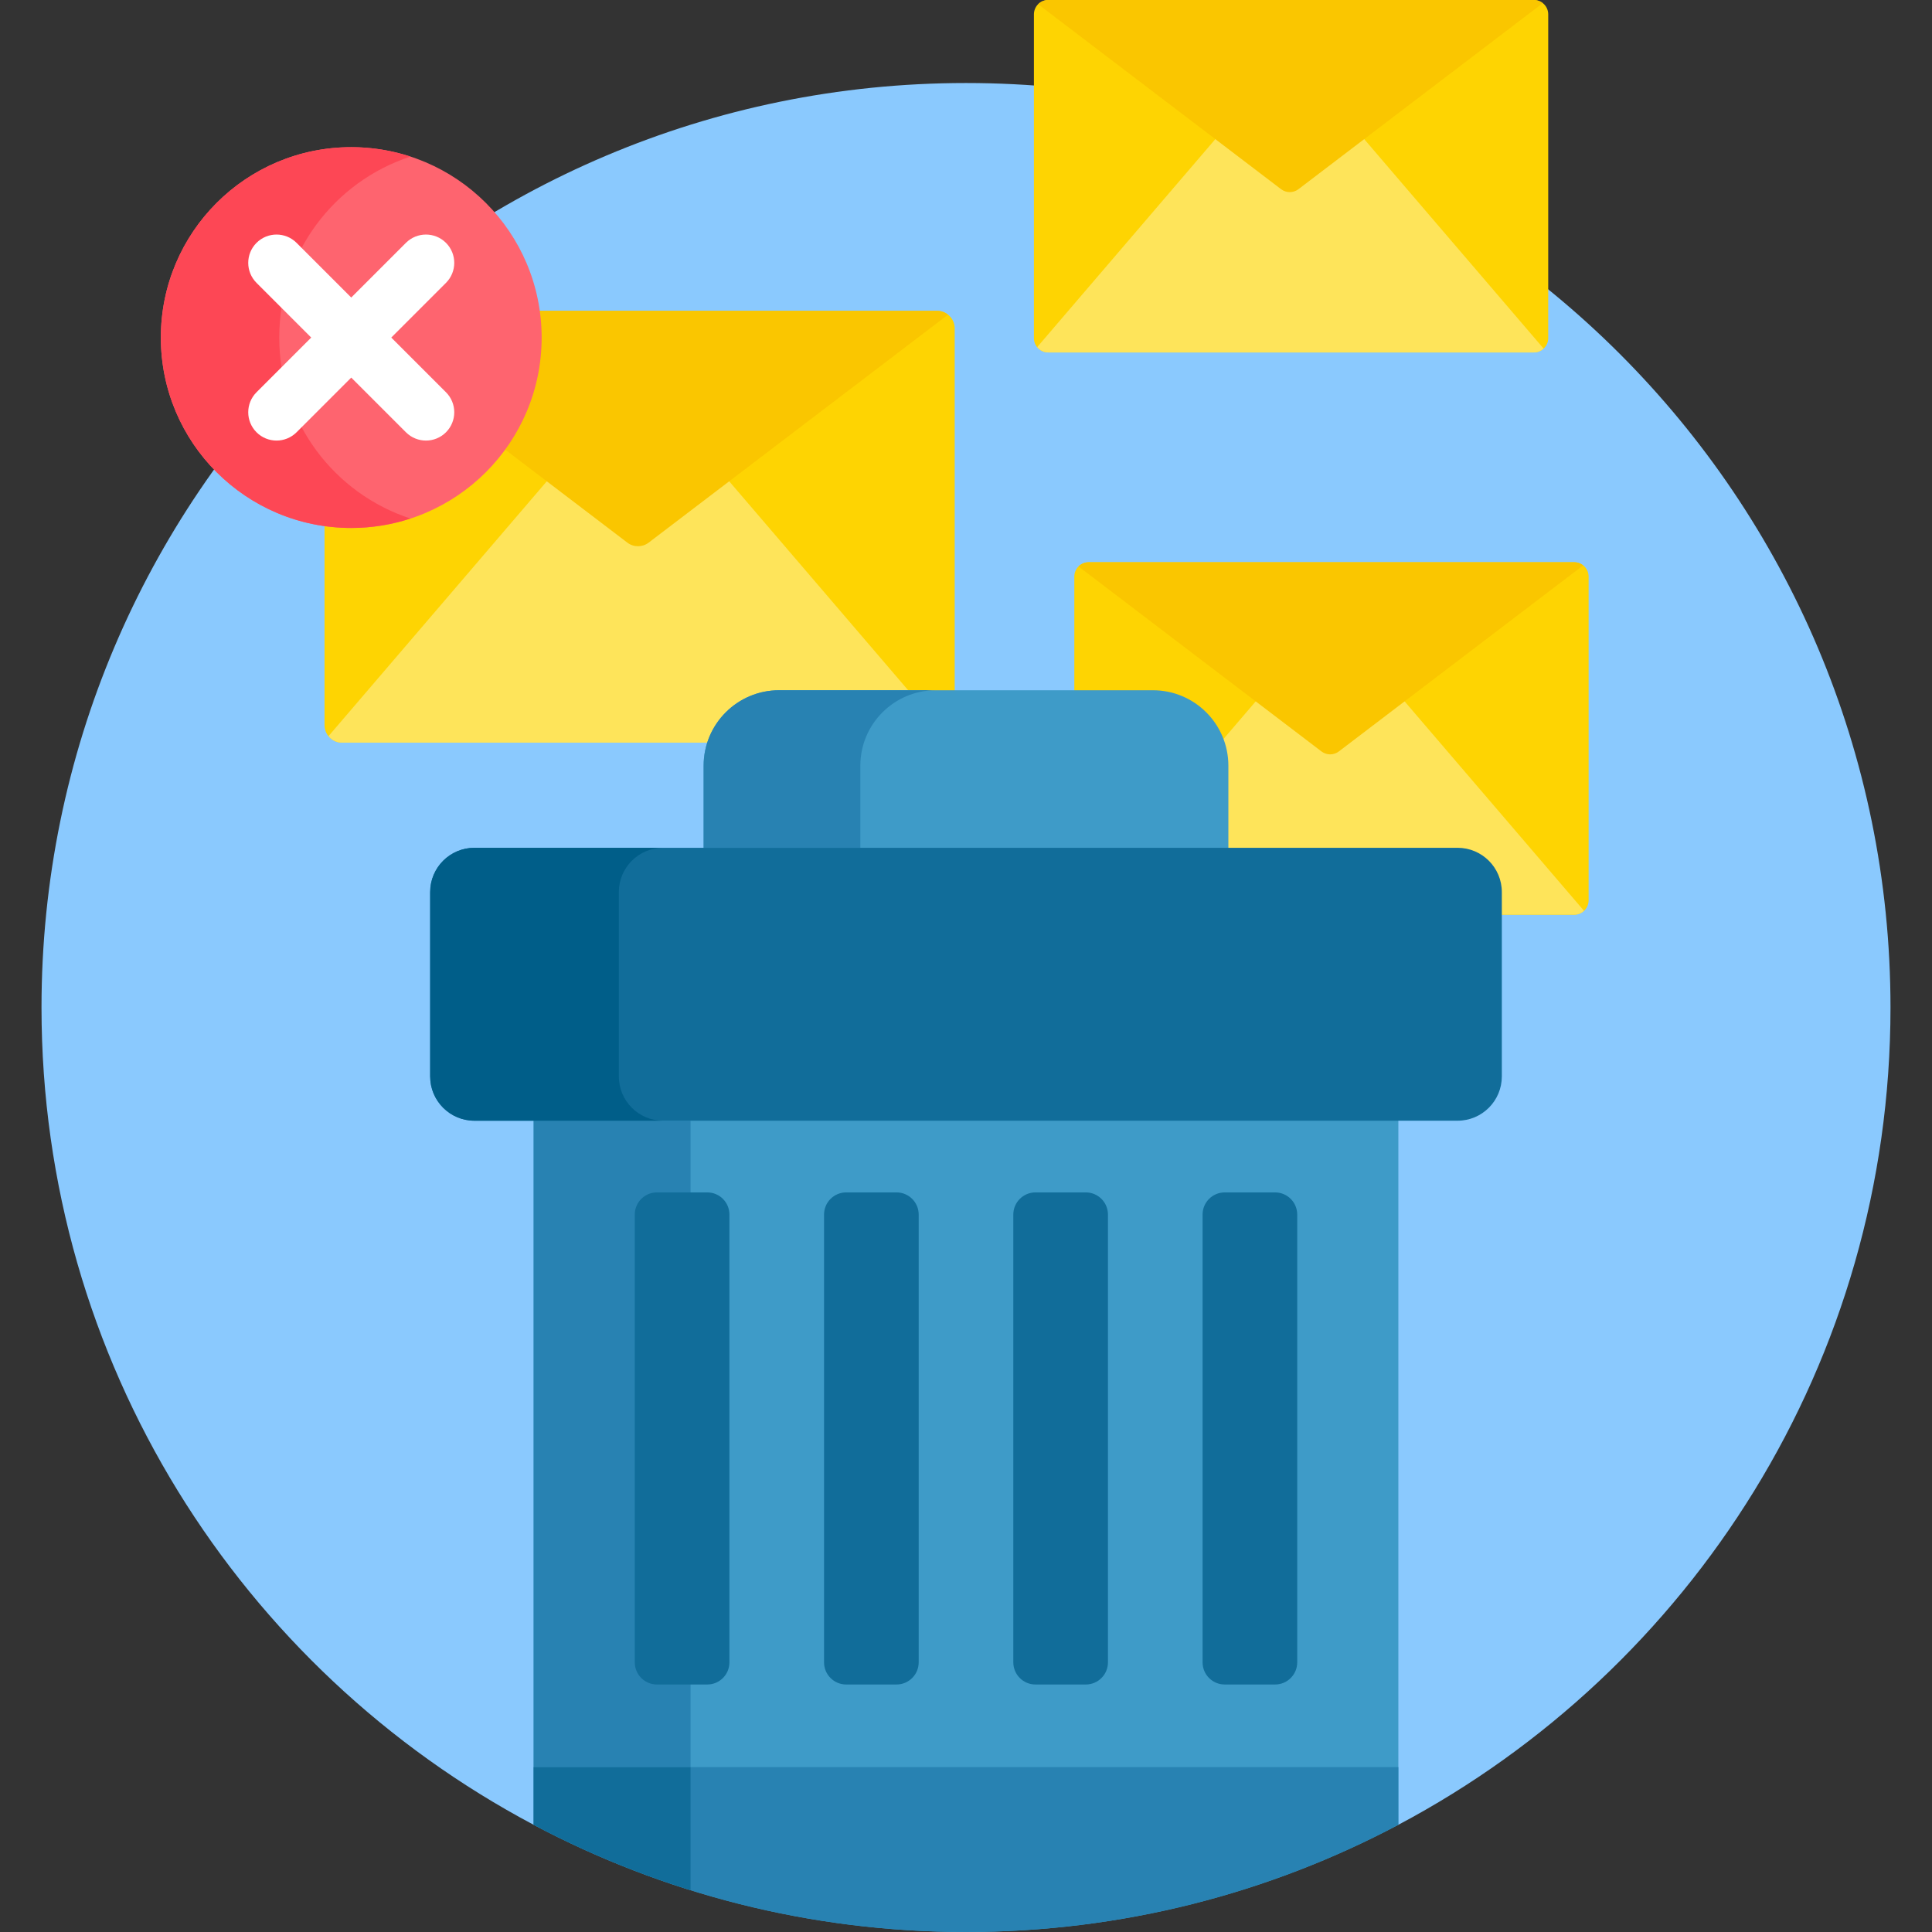
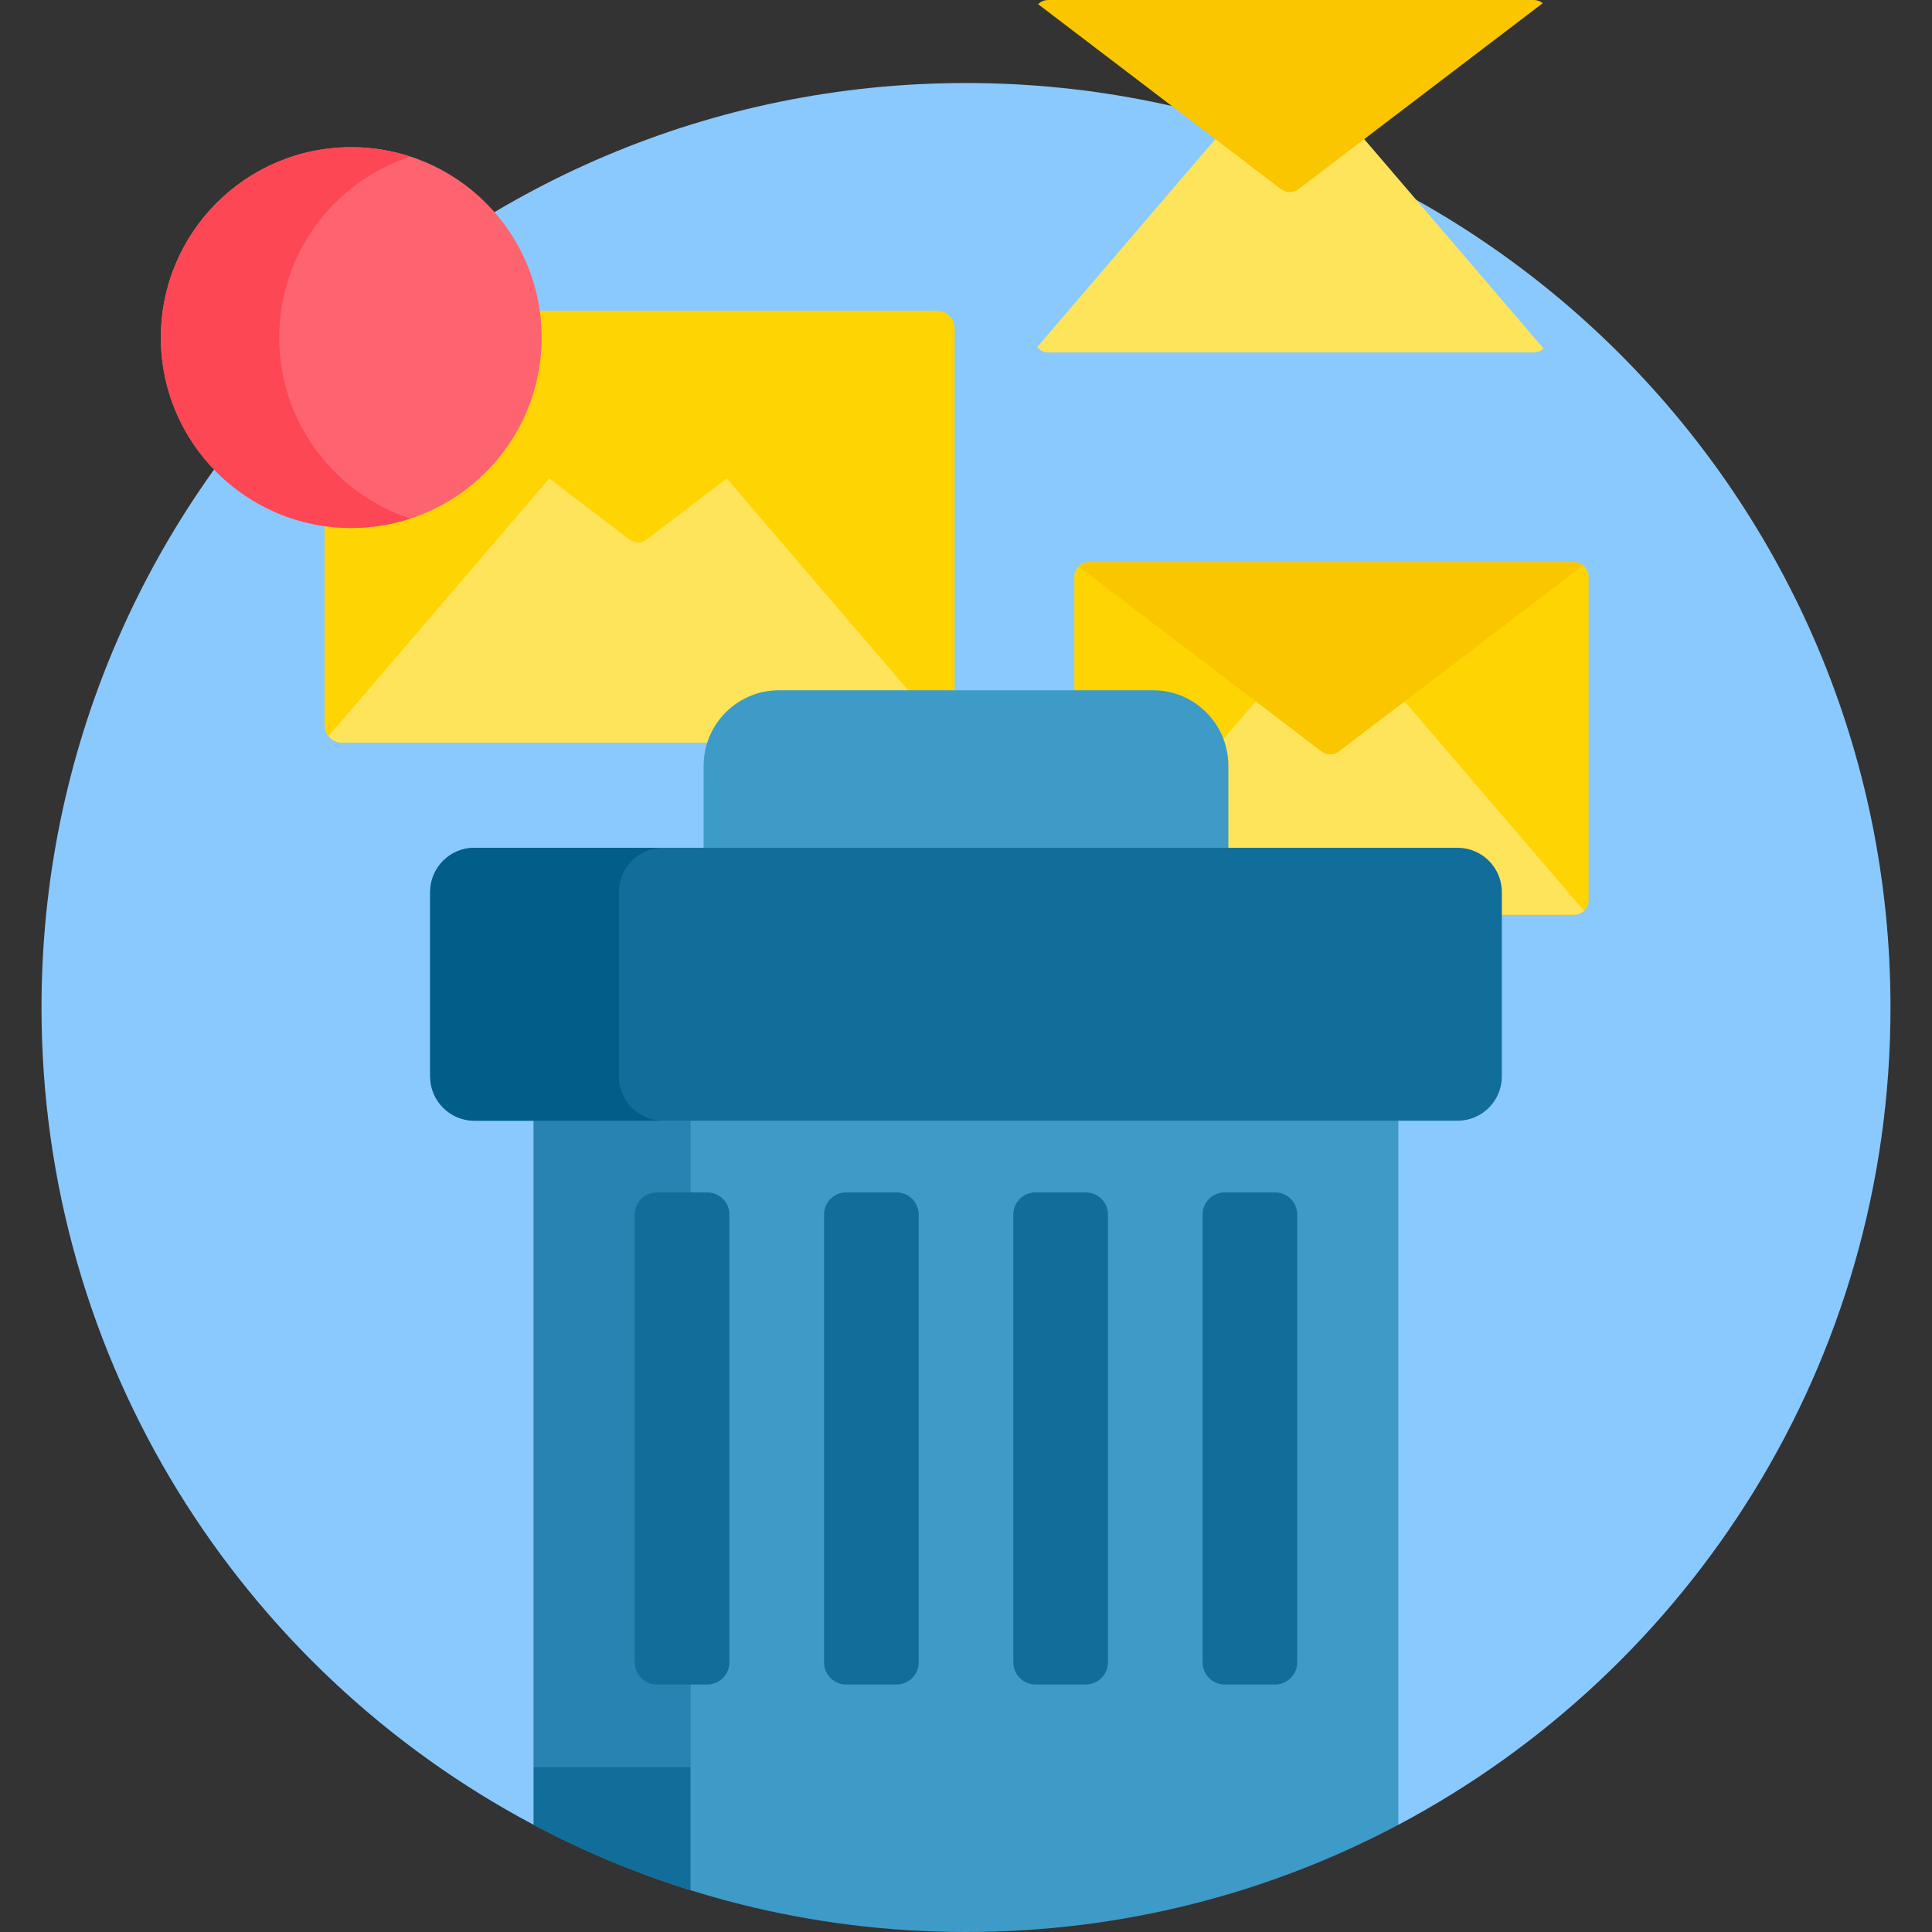
<svg xmlns="http://www.w3.org/2000/svg" id="Capa_1" enable-background="new 0 0 512 512" height="512" viewBox="0 0 512 512" width="512">
  <rect x="0" y="0" width="512" height="512" fill="#333333" stroke="none" />
  <g>
    <path d="m256 22c-135.31 0-245 109.69-245 245 0 93.913 52.849 175.47 130.421 216.592l1-.603v-185.989h227.158v185.989l1 .603c77.572-41.122 130.421-122.679 130.421-216.592 0-135.31-109.69-245-245-245z" fill="#8ac9fe" />
    <g>
      <path d="m248.348 82.374h-106.321c.333 2.315.515 4.678.515 7.084 0 27.271-22.187 49.458-49.458 49.458-2.406 0-4.769-.182-7.084-.515v53.762c0 2.569 2.083 4.652 4.652 4.652h97.843c2.552-7.485 9.636-12.892 17.974-12.892h46.531v-96.897c0-2.569-2.083-4.652-4.652-4.652z" fill="#fed402" />
      <path d="m171.289 143.011c-.642.488-1.406.746-2.213.746-.806 0-1.571-.258-2.213-.746l-21.307-16.223-58.498 68.297c.853 1.048 2.137 1.731 3.593 1.731h97.843c2.552-7.485 9.636-12.892 17.974-12.892h35.065l-48.938-57.136z" fill="#fee45a" />
-       <path d="m248.348 82.374h-106.321c.333 2.315.515 4.678.515 7.084 0 10.859-3.526 20.905-9.481 29.071l33.197 25.277c1.665 1.268 3.972 1.268 5.636 0l79.335-60.407c-.794-.632-1.787-1.025-2.881-1.025z" fill="#fac600" />
    </g>
    <g>
      <g>
-         <path d="m406.498 93.4h-128.701c-2.097 0-3.797-1.7-3.797-3.797v-85.806c0-2.097 1.7-3.797 3.797-3.797h128.701c2.097 0 3.797 1.7 3.797 3.797v85.807c0 2.096-1.7 3.796-3.797 3.796z" fill="#fed402" />
-       </g>
+         </g>
      <path d="m360.877 36.108-17.381 13.234c-.491.374-1.077.571-1.694.571s-1.203-.197-1.694-.571l-17.381-13.234-47.862 55.88c.696.855 1.744 1.413 2.933 1.413h128.702c.997 0 1.898-.393 2.575-1.022z" fill="#fee45a" />
      <g>
        <path d="m344.102 50.138 64.748-49.301c-.649-.516-1.459-.837-2.352-.837h-128.701c-1.048 0-1.996.425-2.684 1.111l64.388 49.027c1.359 1.034 3.242 1.034 4.601 0z" fill="#fac600" />
      </g>
    </g>
    <g>
      <path d="m417.203 149h-128.701c-2.097 0-3.797 1.7-3.797 3.797v31.127h20.826c10.477 0 19 8.523 19 19v22.75h61.733c5.92 0 10.735 4.815 10.735 10.735v5.991h20.203c2.097 0 3.797-1.7 3.797-3.797v-85.807c.001-2.096-1.699-3.796-3.796-3.796z" fill="#fed402" />
      <path d="m371.582 185.108-17.381 13.234c-.491.374-1.077.571-1.694.571-.618 0-1.204-.197-1.695-.571l-17.381-13.234-9.956 11.624c.673 1.944 1.057 4.022 1.057 6.192v22.75h61.733c5.92 0 10.735 4.815 10.735 10.735v5.991h20.203c.998 0 1.898-.393 2.576-1.022z" fill="#fee45a" />
      <g>
        <path d="m354.807 199.138 64.748-49.301c-.648-.516-1.458-.837-2.351-.837h-128.702c-1.048 0-1.996.425-2.684 1.111l64.388 49.027c1.359 1.034 3.242 1.034 4.601 0z" fill="#fac600" />
      </g>
    </g>
    <g>
      <g>
        <path d="m325.531 225.674v-22.75c0-11.046-8.954-20-20-20h-99.062c-11.046 0-20 8.954-20 20v22.75z" fill="#3e9bc8" />
-         <path d="m228 224.674v-21.75c0-11.046 8.954-20 20-20h-41.531c-11.046 0-20 8.954-20 20v21.75z" fill="#2882b2" />
        <path d="m141.421 296v187.592c34.193 18.126 73.183 28.408 114.579 28.408s80.386-10.282 114.579-28.408v-187.592z" fill="#3e9bc8" />
        <path d="m141.421 297h41.579v171.311h-41.579z" fill="#2882b2" />
        <g>
-           <path d="m141.421 483.592c34.193 18.126 73.183 28.408 114.579 28.408s80.386-10.282 114.579-28.408v-15.281h-229.158z" fill="#2882b2" />
-         </g>
+           </g>
        <path d="m183 468.311h-41.579v15.281c13.191 6.993 27.098 12.812 41.579 17.33z" fill="#116d9a" />
        <g>
          <path d="m386.264 297h-260.528c-6.481 0-11.736-5.254-11.736-11.736v-48.855c0-6.481 5.254-11.736 11.736-11.736h260.529c6.481 0 11.736 5.254 11.736 11.736v48.855c-.001 6.482-5.255 11.736-11.737 11.736z" fill="#116d9a" />
        </g>
        <path d="m164 285.264v-48.855c0-6.481 5.254-11.735 11.736-11.735h-50c-6.481 0-11.736 5.254-11.736 11.735v48.855c0 6.481 5.254 11.736 11.736 11.736h50c-6.482 0-11.736-5.254-11.736-11.736z" fill="#005e89" />
      </g>
      <g>
        <g>
          <path d="m187.435 446.41h-13.343c-3.241 0-5.868-2.627-5.868-5.868v-118.674c0-3.241 2.627-5.868 5.868-5.868h13.343c3.241 0 5.868 2.627 5.868 5.868v118.674c0 3.24-2.627 5.868-5.868 5.868z" fill="#116d9a" />
        </g>
        <g>
          <path d="m237.593 446.41h-13.343c-3.241 0-5.868-2.627-5.868-5.868v-118.674c0-3.241 2.627-5.868 5.868-5.868h13.343c3.241 0 5.868 2.627 5.868 5.868v118.674c0 3.24-2.627 5.868-5.868 5.868z" fill="#116d9a" />
        </g>
        <g>
          <path d="m287.75 446.41h-13.343c-3.241 0-5.868-2.627-5.868-5.868v-118.674c0-3.241 2.627-5.868 5.868-5.868h13.343c3.241 0 5.868 2.627 5.868 5.868v118.674c0 3.24-2.627 5.868-5.868 5.868z" fill="#116d9a" />
        </g>
        <g>
          <path d="m337.908 446.41h-13.343c-3.241 0-5.868-2.627-5.868-5.868v-118.674c0-3.241 2.627-5.868 5.868-5.868h13.343c3.241 0 5.868 2.627 5.868 5.868v118.674c0 3.24-2.627 5.868-5.868 5.868z" fill="#116d9a" />
        </g>
      </g>
    </g>
    <g>
      <g>
        <circle cx="93.084" cy="89.458" fill="#fe646f" r="50.458" />
      </g>
      <path d="m74 89.458c0-22.389 14.587-41.36 34.771-47.959-4.939-1.614-10.208-2.499-15.687-2.499-27.867 0-50.458 22.591-50.458 50.458s22.591 50.458 50.458 50.458c5.479 0 10.748-.885 15.687-2.499-20.184-6.599-34.771-25.57-34.771-47.959z" fill="#fd4755" />
-       <path d="m103.691 89.458 14.495-14.495c2.929-2.93 2.929-7.678 0-10.607-2.93-2.928-7.678-2.928-10.607 0l-14.495 14.495-14.495-14.496c-2.93-2.928-7.678-2.928-10.607 0-2.929 2.93-2.929 7.678 0 10.607l14.495 14.495-14.495 14.495c-2.929 2.93-2.929 7.678 0 10.607 1.465 1.464 3.385 2.196 5.304 2.196s3.839-.732 5.304-2.196l14.495-14.495 14.495 14.495c1.465 1.464 3.385 2.196 5.304 2.196s3.839-.732 5.304-2.196c2.929-2.93 2.929-7.678 0-10.607z" fill="#fff" />
    </g>
  </g>
</svg>